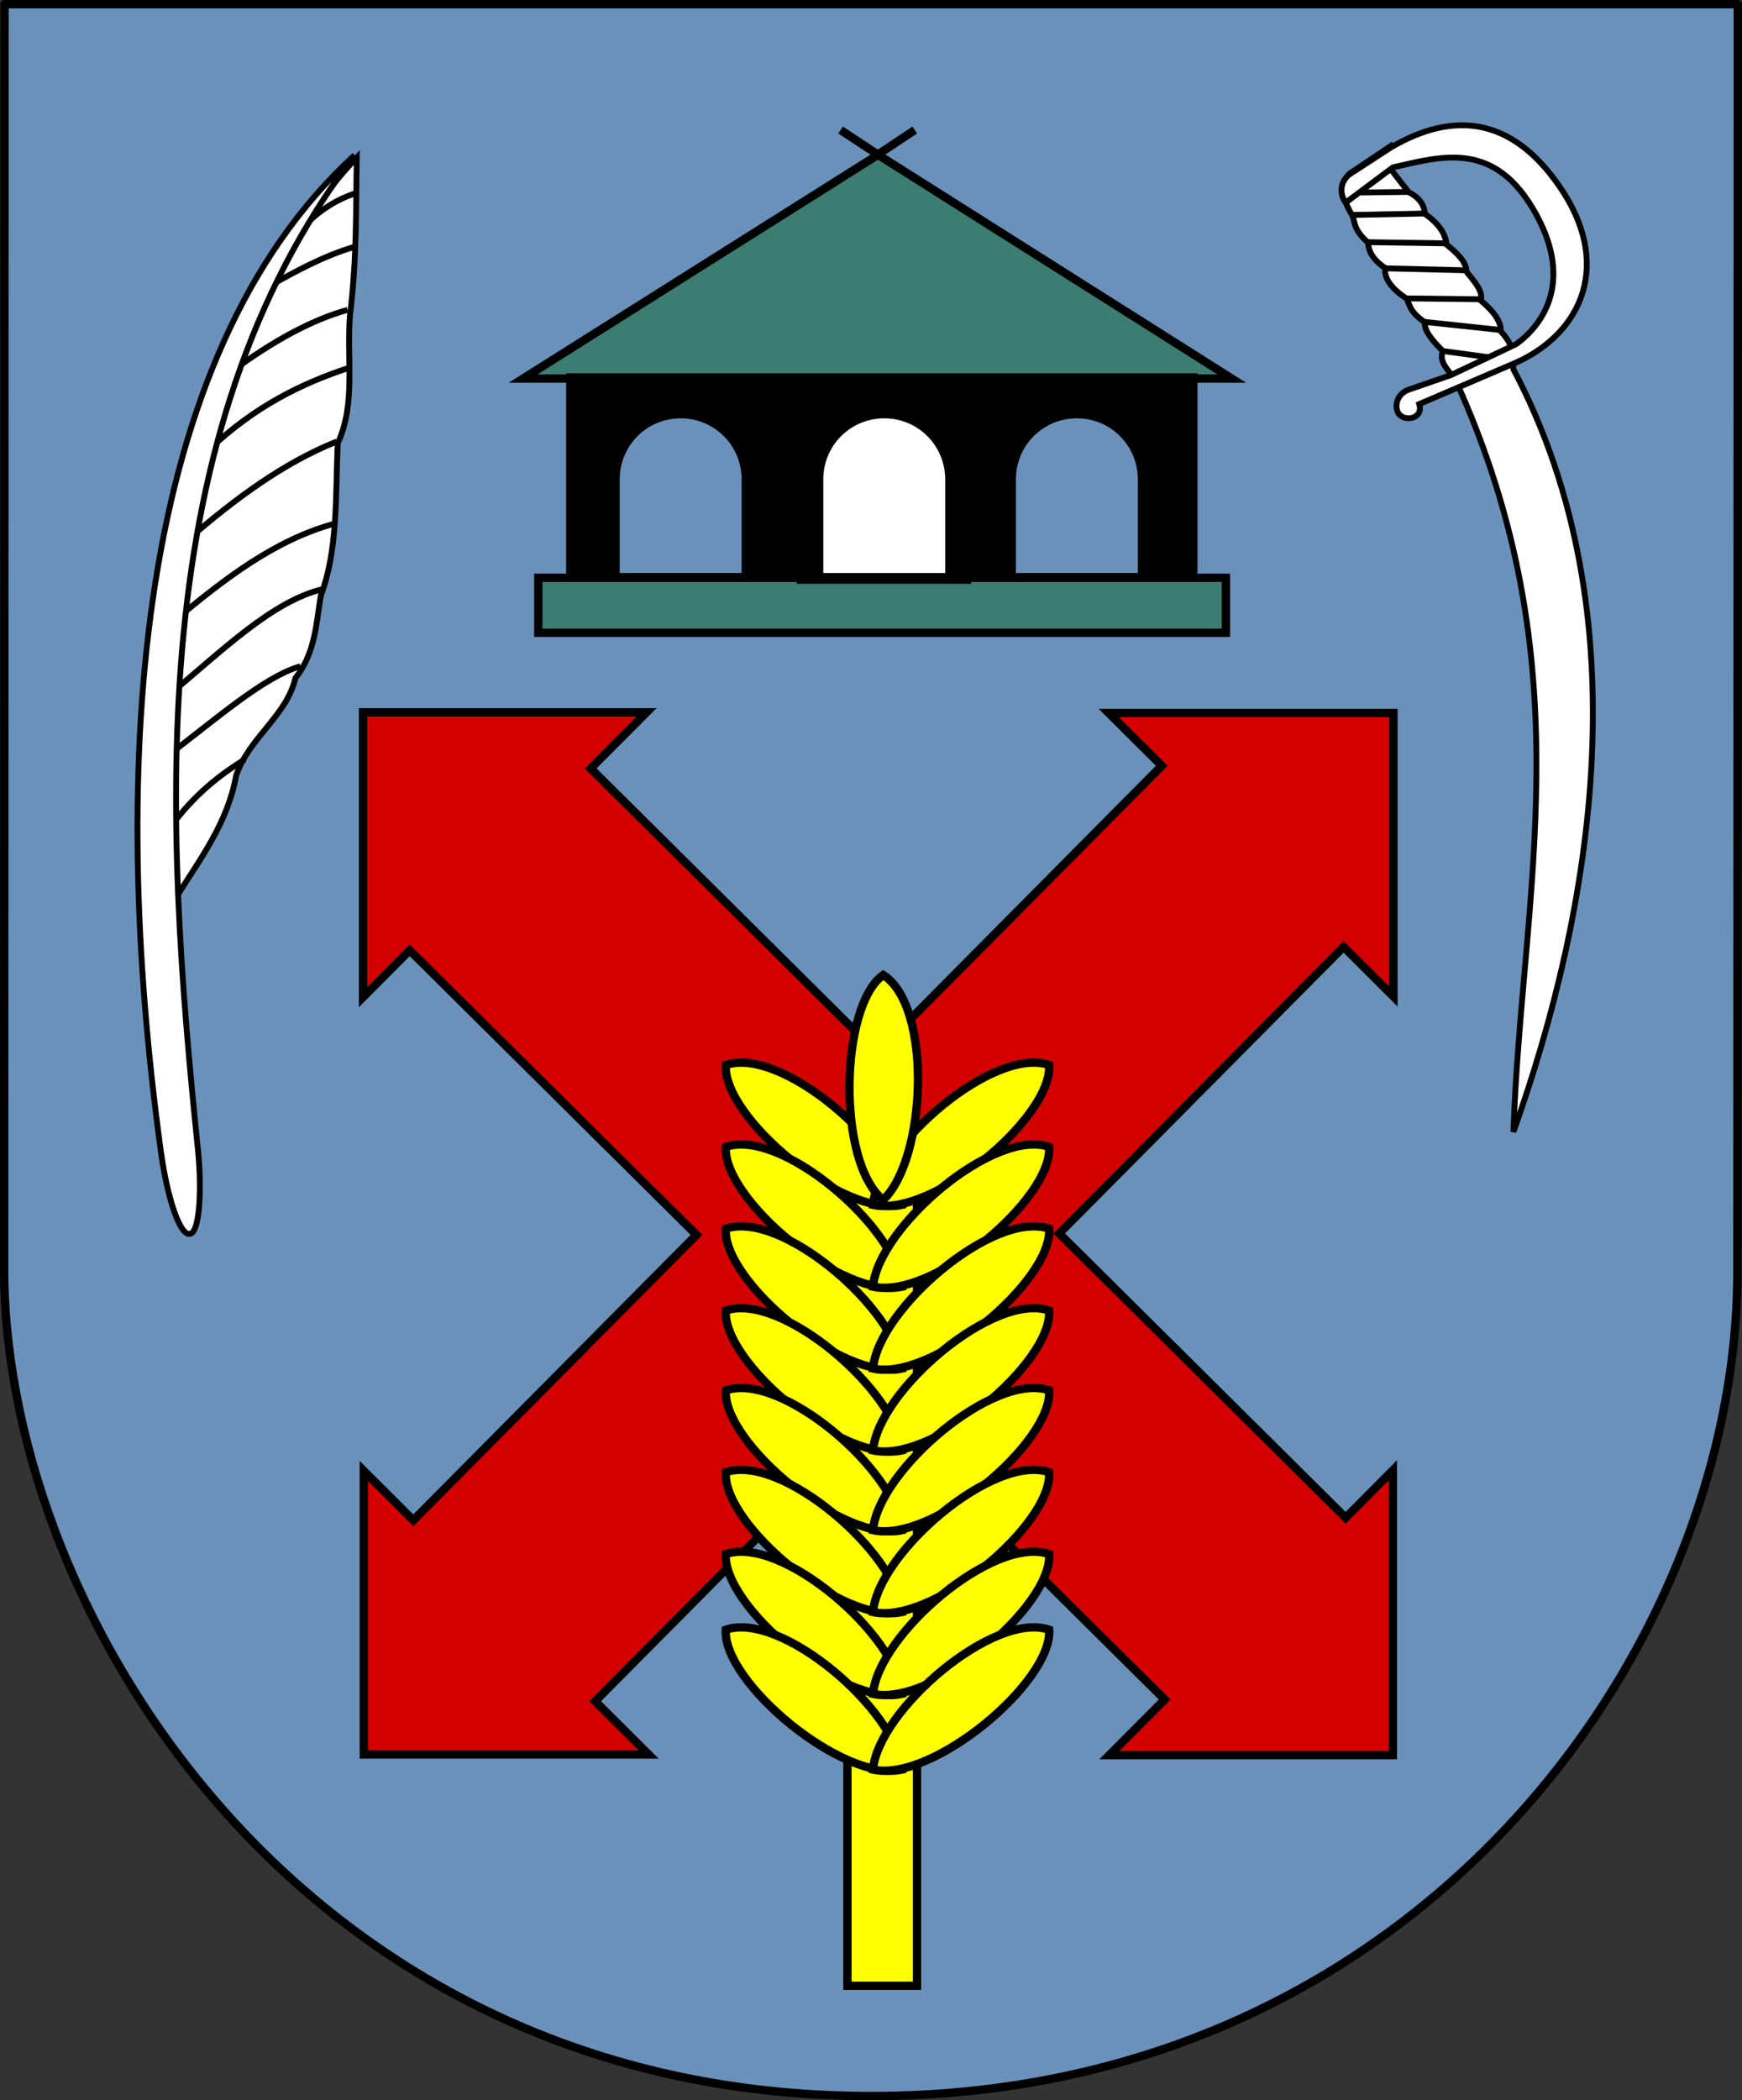
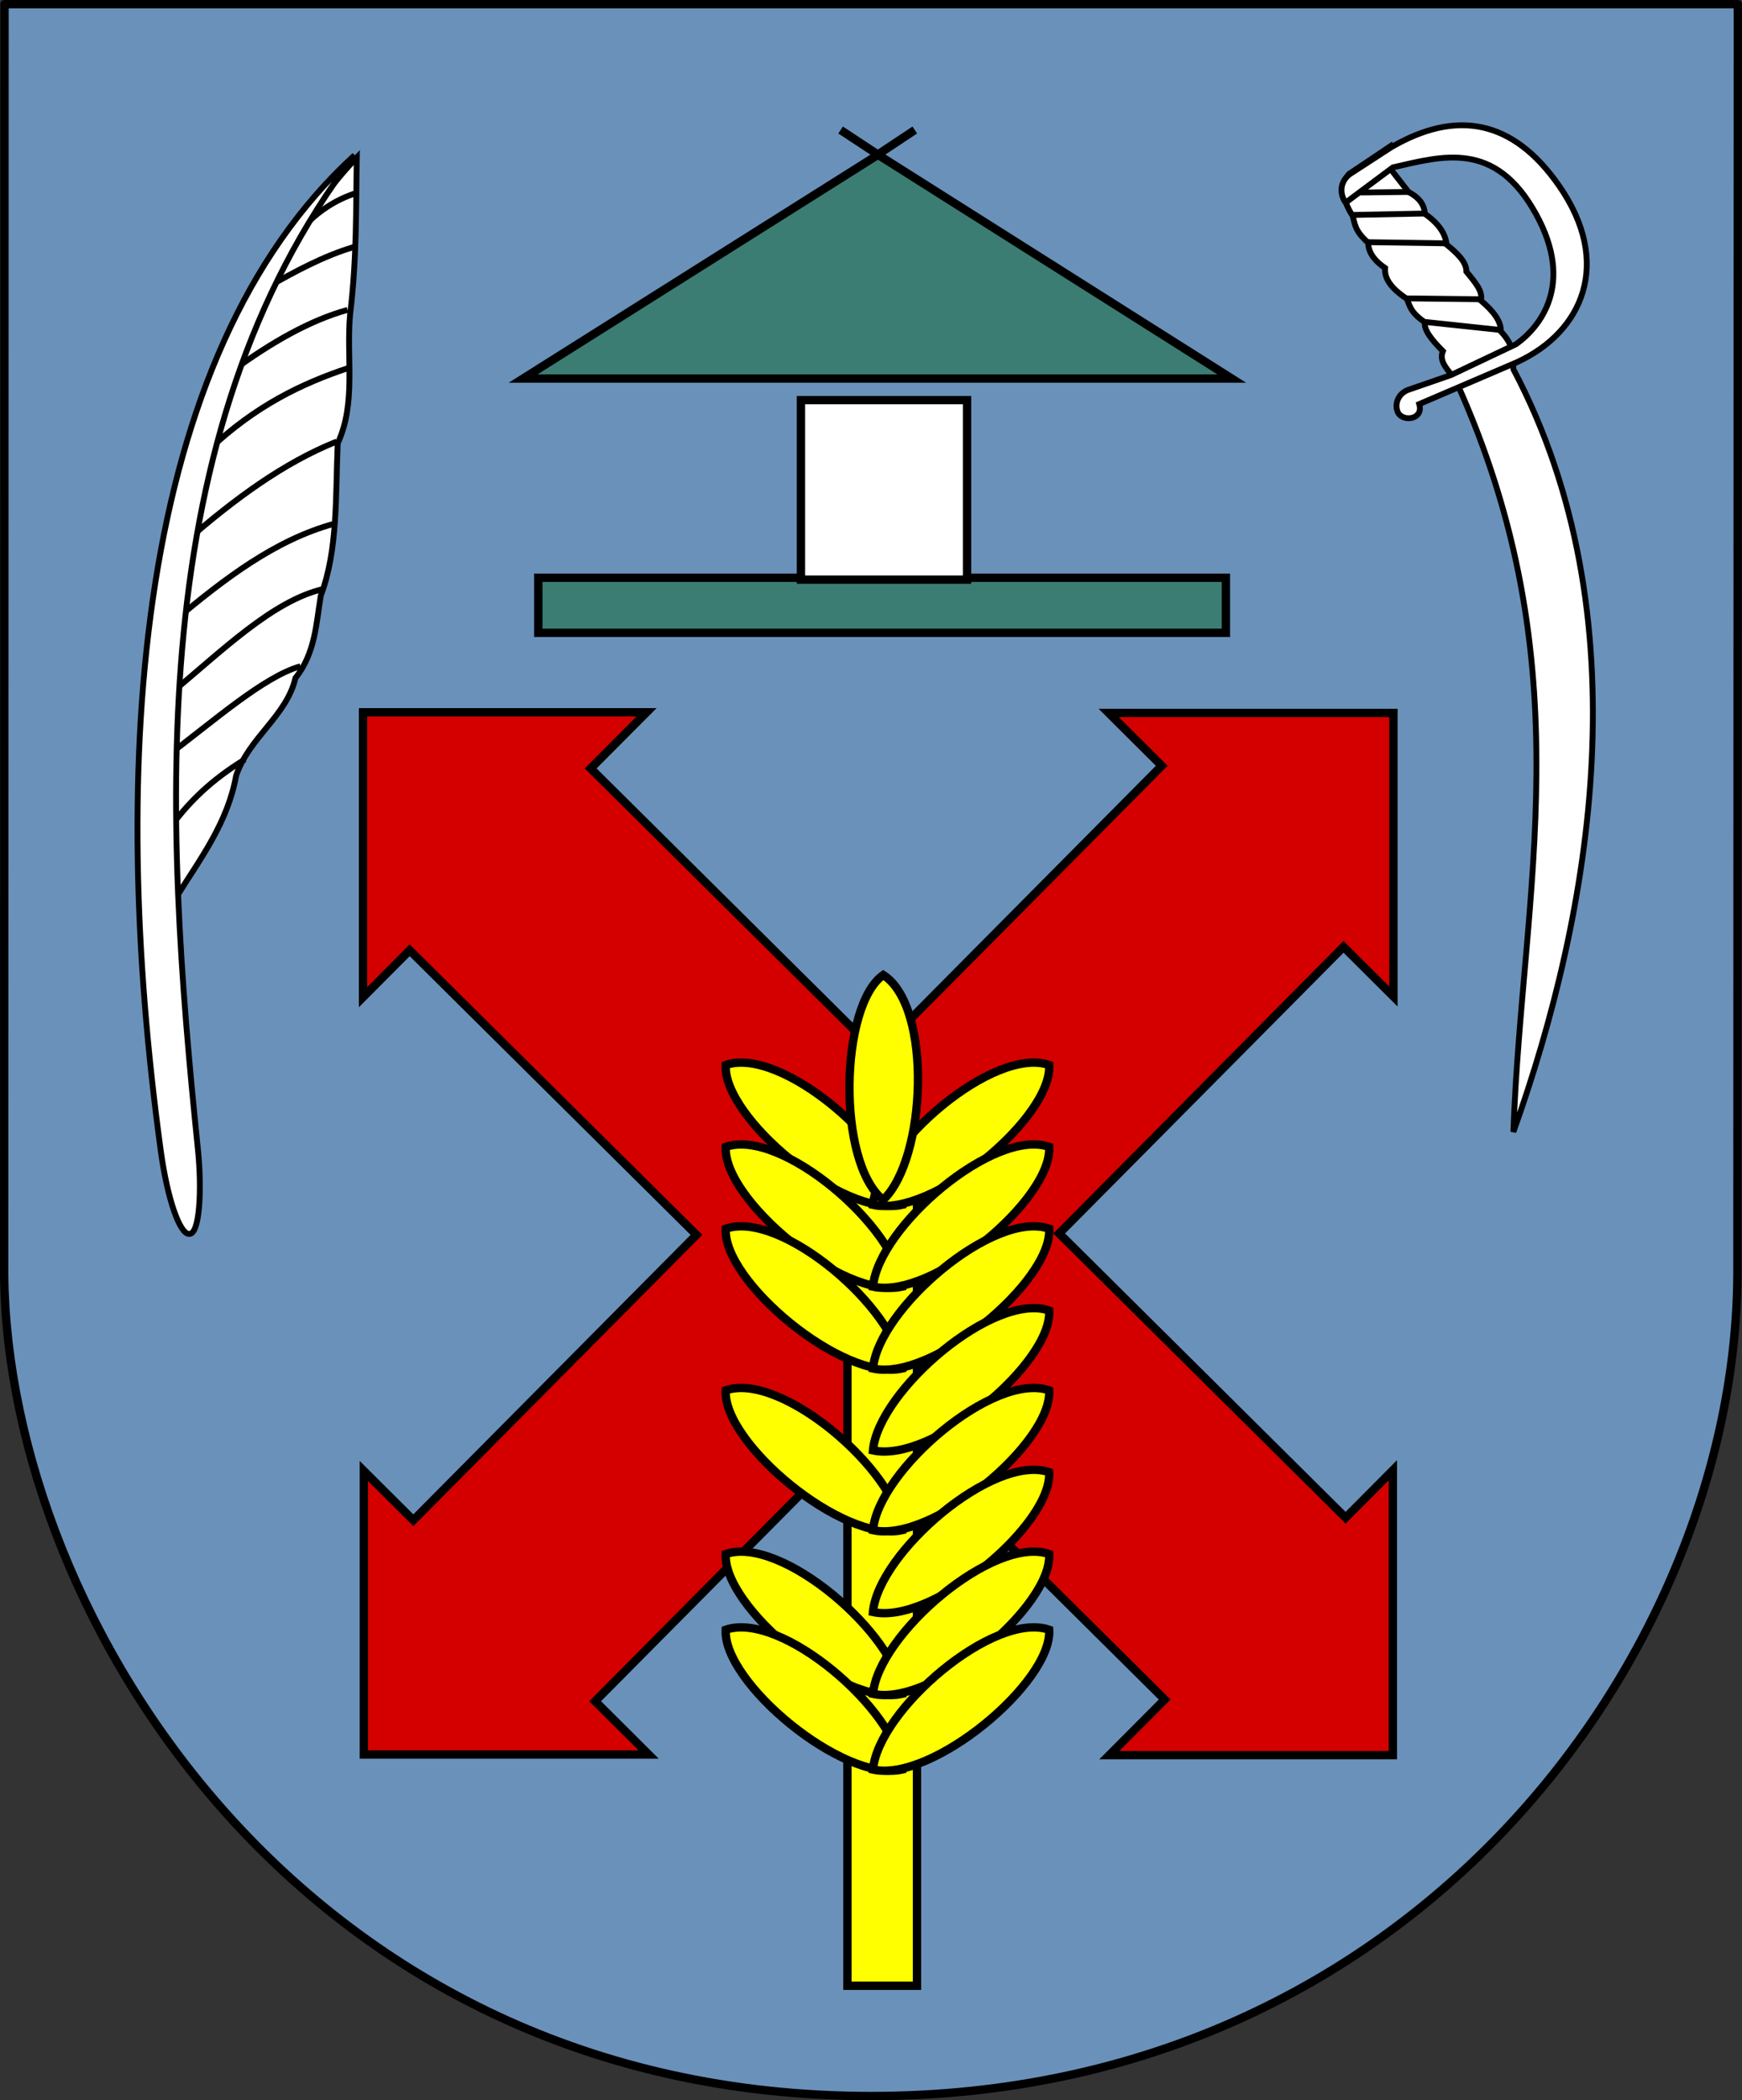
<svg xmlns="http://www.w3.org/2000/svg" xmlns:ns1="http://sodipodi.sourceforge.net/DTD/sodipodi-0.dtd" xmlns:ns2="http://www.inkscape.org/namespaces/inkscape" id="svg2" ns1:version="0.32" ns2:version="0.46" width="739.907" height="891.825" version="1.0" ns1:docname="POL_gmina_Nowa_Karczma_COA.svg" ns2:output_extension="org.inkscape.output.svg.inkscape">
  <rect width="100%" height="100%" fill="#333333" stroke="none" />
  <defs id="defs5">
    <ns2:perspective ns1:type="inkscape:persp3d" ns2:vp_x="0 : 526.18109 : 1" ns2:vp_y="0 : 1000 : 0" ns2:vp_z="744.09448 : 526.18109 : 1" ns2:persp3d-origin="372.04724 : 350.78739 : 1" id="perspective9" />
    <ns2:perspective id="perspective2514" ns2:persp3d-origin="372.04724 : 350.78739 : 1" ns2:vp_z="744.09448 : 526.18109 : 1" ns2:vp_y="0 : 1000 : 0" ns2:vp_x="0 : 526.18109 : 1" ns1:type="inkscape:persp3d" />
  </defs>
  <ns1:namedview ns2:window-height="850" ns2:window-width="1424" ns2:pageshadow="2" ns2:pageopacity="0.0" guidetolerance="10.0" gridtolerance="10.0" objecttolerance="10.0" borderopacity="1.0" bordercolor="#666666" pagecolor="#ffffff" id="base" showgrid="false" ns2:zoom="0.70548984" ns2:cx="469.59256" ns2:cy="461.92655" ns2:window-x="0" ns2:window-y="14" ns2:current-layer="svg2" />
  <g id="g3446" transform="translate(416.415,337.211)">
    <g style="fill:#6a91ba;fill-opacity:1" ns2:label="Layer 1" id="layer1" transform="translate(-403.604,-283.661)">
      <path ns1:nodetypes="ccssccc" id="path3405" d="M -10.894,-51.778 L -11.039,487.94 L -11.034,488.354 C -9.261,633.916 117.279,836.512 357.2,836.503 C 587.831,836.494 724.181,648.508 725.144,487.94 L 725.325,-51.778 L -10.894,-51.778 z" style="fill:#6a91ba;fill-opacity:1;fill-rule:nonzero;stroke:#000000;stroke-width:3.543;stroke-linecap:round;stroke-linejoin:round;stroke-miterlimit:4;stroke-dasharray:none;stroke-dashoffset:0;stroke-opacity:1" />
    </g>
    <g style="stroke:#000000;stroke-width:2.48;stroke-miterlimit:4;stroke-dasharray:none;stroke-opacity:1" transform="translate(-893.107,0)" id="g2528">
      <path style="fill:#ffffff;fill-opacity:1;fill-rule:evenodd;stroke:#000000;stroke-width:2.48;stroke-linecap:butt;stroke-linejoin:miter;stroke-miterlimit:4;stroke-dasharray:none;stroke-opacity:1" d="M 628.226,-270.336 C 627.837,-248.647 628.331,-227.839 625.384,-203.591 C 623.729,-185.377 628.053,-165.967 620.138,-149.005 C 619.155,-126.869 620.332,-103.87 612.948,-84.295 C 610.962,-72.29 610.626,-59.954 602.163,-49.244 C 598.399,-33.15 582.542,-24.13 576.998,-7.901 C 573.437,12.071 561.894,27.255 551.833,43.327 C 539.233,-54.846 560.568,-199.077 628.226,-270.336 z" id="path2508" ns1:nodetypes="cccccccc" />
      <path style="fill:none;fill-opacity:0.75;fill-rule:evenodd;stroke:#000000;stroke-width:2.48;stroke-linecap:butt;stroke-linejoin:miter;stroke-miterlimit:4;stroke-dasharray:none;stroke-opacity:1" d="M 605.308,-240.496 C 611.661,-247.467 619.302,-252.505 628.391,-255.372 L 628.391,-255.372" id="path2510" ns1:nodetypes="ccc" />
      <path style="fill:none;fill-opacity:0.75;fill-rule:evenodd;stroke:#000000;stroke-width:2.48;stroke-linecap:butt;stroke-linejoin:miter;stroke-miterlimit:4;stroke-dasharray:none;stroke-opacity:1" d="M 590.431,-215.36 C 602.095,-221.956 613.846,-228.378 626.852,-232.288" id="path2512" ns1:nodetypes="cc" />
      <path style="fill:none;fill-opacity:0.75;fill-rule:evenodd;stroke:#000000;stroke-width:2.48;stroke-linecap:butt;stroke-linejoin:miter;stroke-miterlimit:4;stroke-dasharray:none;stroke-opacity:1" d="M 575.042,-179.452 C 592.093,-191.988 608.603,-201.277 624.288,-205.614" id="path2514" ns1:nodetypes="cc" />
      <path style="fill:none;fill-opacity:0.75;fill-rule:evenodd;stroke:#000000;stroke-width:2.48;stroke-linecap:butt;stroke-linejoin:miter;stroke-miterlimit:4;stroke-dasharray:none;stroke-opacity:1" d="M 565.296,-146.109 C 585.131,-164.931 604.966,-174.398 624.8,-180.991" id="path2516" ns1:nodetypes="cc" />
      <path style="fill:none;fill-opacity:0.75;fill-rule:evenodd;stroke:#000000;stroke-width:2.48;stroke-linecap:butt;stroke-linejoin:miter;stroke-miterlimit:4;stroke-dasharray:none;stroke-opacity:1" d="M 556.575,-108.149 C 576.484,-125.37 597.044,-140.634 619.671,-149.7" id="path2518" ns1:nodetypes="cc" />
      <path style="fill:none;fill-opacity:0.75;fill-rule:evenodd;stroke:#000000;stroke-width:2.48;stroke-linecap:butt;stroke-linejoin:miter;stroke-miterlimit:4;stroke-dasharray:none;stroke-opacity:1" d="M 550.932,-73.78 C 572.012,-91.434 593.522,-107.944 618.645,-114.818" id="path2520" ns1:nodetypes="cc" />
      <path style="fill:none;fill-opacity:0.75;fill-rule:evenodd;stroke:#000000;stroke-width:2.48;stroke-linecap:butt;stroke-linejoin:miter;stroke-miterlimit:4;stroke-dasharray:none;stroke-opacity:1" d="M 548.881,-42.488 C 570.596,-60.423 592.312,-82.077 614.028,-87.117" id="path2522" ns1:nodetypes="cc" />
      <path style="fill:none;fill-opacity:0.75;fill-rule:evenodd;stroke:#000000;stroke-width:2.48;stroke-linecap:butt;stroke-linejoin:miter;stroke-miterlimit:4;stroke-dasharray:none;stroke-opacity:1" d="M 547.855,-16.327 C 567.388,-30.911 588.54,-49.813 604.282,-54.287" id="path2524" ns1:nodetypes="cc" />
      <path style="fill:none;fill-opacity:0.75;fill-rule:evenodd;stroke:#000000;stroke-width:2.48;stroke-linecap:butt;stroke-linejoin:miter;stroke-miterlimit:4;stroke-dasharray:none;stroke-opacity:1" d="M 548.368,14.964 C 559.14,0.056 569.912,-7.994 580.685,-14.788" id="path2526" ns1:nodetypes="cc" />
      <path style="fill:#ffffff;fill-opacity:1;fill-rule:evenodd;stroke:#000000;stroke-width:2.48;stroke-linecap:butt;stroke-linejoin:miter;stroke-miterlimit:4;stroke-dasharray:none;stroke-opacity:1" d="M 557.058,186.746 C 553.104,187.002 547.791,172.062 544.948,151.251 C 522.434,-13.56 533.99,-186.167 627.286,-271.273 C 536.859,-152.502 546.296,10.258 560.749,150.781 C 562.546,168.248 561.482,187.022 557.058,186.746 z" id="path2506" ns1:nodetypes="cscsc" />
    </g>
    <g style="stroke:#000000;stroke-width:2.48;stroke-miterlimit:4;stroke-dasharray:none;stroke-opacity:1" transform="translate(-894.876,0)" id="g2559">
      <path style="fill:#ffffff;fill-opacity:1;fill-rule:evenodd;stroke:#000000;stroke-width:2.48;stroke-linecap:butt;stroke-linejoin:miter;stroke-miterlimit:4;stroke-dasharray:none;stroke-opacity:1" d="M 1068.748,-274.935 L 1051.426,-263.314 C 1048.193,-259.62 1048.222,-252.67 1052.961,-245.618 C 1054.008,-242.224 1053.684,-239.344 1059.583,-234.13 C 1059.675,-230.555 1061.551,-226.981 1066.775,-223.406 C 1066.341,-219.057 1069.347,-214.708 1075.985,-210.359 C 1077.34,-207.334 1077.437,-204.624 1083.66,-200.382 C 1083.18,-197.048 1086.71,-192.712 1091.334,-188.102 C 1089.367,-183.54 1093.864,-179.785 1096.707,-175.823 C 1151.891,-54.295 1124.903,40.821 1121.265,143.442 C 1154.631,50.047 1176.601,-75.67 1121.265,-180.428 C 1120.968,-185.352 1122.272,-189.796 1115.893,-196.545 C 1116.138,-200.554 1112.989,-204.94 1107.451,-209.591 C 1108.493,-213.685 1104.594,-217.778 1101.311,-221.871 C 1101.343,-226.115 1097.258,-229.77 1092.869,-233.383 C 1092.461,-237.732 1089.846,-242.081 1083.66,-246.43 C 1083.453,-250.099 1081.455,-253.255 1076.752,-255.639 L 1069.451,-265.002 L 1068.748,-274.935 z" id="path2541" ns1:nodetypes="ccccccccccccccccccc" />
      <path style="fill:none;fill-opacity:0.75;fill-rule:evenodd;stroke:#000000;stroke-width:2.48;stroke-linecap:butt;stroke-linejoin:miter;stroke-miterlimit:4;stroke-dasharray:none;stroke-opacity:1" d="M 1053.008,-245.939 L 1083.627,-246.542" id="path2543" />
      <path style="fill:none;fill-opacity:0.75;fill-rule:evenodd;stroke:#000000;stroke-width:2.48;stroke-linecap:butt;stroke-linejoin:miter;stroke-miterlimit:4;stroke-dasharray:none;stroke-opacity:1" d="M 1056.383,-255.463 L 1076.515,-255.704" id="path2545" />
      <path style="fill:none;fill-opacity:0.75;fill-rule:evenodd;stroke:#000000;stroke-width:2.48;stroke-linecap:butt;stroke-linejoin:miter;stroke-miterlimit:4;stroke-dasharray:none;stroke-opacity:1" d="M 1059.397,-234.366 L 1092.669,-233.884" id="path2547" />
-       <path style="fill:none;fill-opacity:0.75;fill-rule:evenodd;stroke:#000000;stroke-width:2.48;stroke-linecap:butt;stroke-linejoin:miter;stroke-miterlimit:4;stroke-dasharray:none;stroke-opacity:1" d="M 1066.389,-223.276 L 1101.107,-222.432" id="path2549" />
      <path style="fill:none;fill-opacity:0.75;fill-rule:evenodd;stroke:#000000;stroke-width:2.48;stroke-linecap:butt;stroke-linejoin:miter;stroke-miterlimit:4;stroke-dasharray:none;stroke-opacity:1" d="M 1075.792,-210.497 L 1107.255,-210.136" id="path2551" />
      <path style="fill:none;fill-opacity:0.75;fill-rule:evenodd;stroke:#000000;stroke-width:2.48;stroke-linecap:butt;stroke-linejoin:miter;stroke-miterlimit:4;stroke-dasharray:none;stroke-opacity:1" d="M 1083.748,-200.492 L 1115.453,-197.116" id="path2553" />
-       <path style="fill:none;fill-opacity:0.75;fill-rule:evenodd;stroke:#000000;stroke-width:2.48;stroke-linecap:butt;stroke-linejoin:miter;stroke-miterlimit:4;stroke-dasharray:none;stroke-opacity:1" d="M 1090.981,-188.196 L 1113.162,-185.182" id="path2555" />
      <path style="fill:#ffffff;fill-opacity:1;fill-rule:evenodd;stroke:#000000;stroke-width:2.48;stroke-linecap:butt;stroke-linejoin:miter;stroke-miterlimit:4;stroke-dasharray:none;stroke-opacity:1" d="M 1069.395,-274.697 C 1096.806,-290.645 1120.955,-286.728 1140.688,-258.3 C 1163.508,-225.425 1150.676,-196.265 1122.864,-183.442 L 1081.277,-165.619 C 1083.159,-159.38 1075.176,-157.94 1072.484,-161.579 C 1070.561,-164.906 1071.862,-169.659 1076.286,-171.56 L 1094.823,-177.976 L 1122.389,-191.047 C 1132.618,-198.328 1147.27,-216.412 1130.944,-246.18 C 1113.511,-277.969 1090.967,-270.854 1070.108,-266.142 L 1050.008,-251.159 C 1048.1,-253.709 1046.749,-259.111 1051.529,-263.087 L 1069.395,-274.697 z" id="path2557" ns1:nodetypes="csccccccscccc" />
    </g>
    <g style="stroke:#000000;stroke-width:3.543;stroke-miterlimit:4;stroke-dasharray:none;stroke-opacity:1" transform="translate(-886.805,0)" id="g3360">
      <rect style="opacity:1;fill:#3b7d73;fill-opacity:1;fill-rule:nonzero;stroke:#000000;stroke-width:3.543;stroke-linecap:round;stroke-linejoin:miter;stroke-miterlimit:4;stroke-dasharray:none;stroke-opacity:1" id="rect3340" width="292.052" height="23.384" x="699.035" y="-91.876" />
      <path style="fill:#3b7d73;fill-opacity:1;fill-rule:evenodd;stroke:#000000;stroke-width:3.543;stroke-linecap:butt;stroke-linejoin:miter;stroke-miterlimit:4;stroke-dasharray:none;stroke-opacity:1" d="M 692.567,-176.456 L 993.575,-176.456 L 843.32,-271.485 L 692.567,-176.456 z" id="path3342" />
      <path style="fill:none;fill-opacity:0.75;fill-rule:evenodd;stroke:#000000;stroke-width:3.543;stroke-linecap:butt;stroke-linejoin:miter;stroke-miterlimit:4;stroke-dasharray:none;stroke-opacity:1" d="M 858.939,-281.999 L 843.252,-271.584 L 827.43,-282.001" id="path3344" ns1:nodetypes="ccc" />
      <rect style="opacity:1;fill:#ffffff;fill-opacity:1;fill-rule:nonzero;stroke:#000000;stroke-width:3.543;stroke-linecap:round;stroke-linejoin:miter;stroke-miterlimit:4;stroke-dasharray:none;stroke-opacity:1" id="rect3358" width="70.553" height="76.218" x="810.587" y="-167.296" />
-       <path style="opacity:1;fill:#000000;fill-opacity:1;fill-rule:nonzero;stroke:#000000;stroke-width:3.543;stroke-linecap:round;stroke-linejoin:miter;stroke-miterlimit:4;stroke-dasharray:none;stroke-opacity:1" d="M 712.625,-176.938 L 712.625,-91.906 L 977.25,-91.906 L 977.25,-176.938 L 712.625,-176.938 z M 759.5,-161.344 C 774.822,-161.344 787.156,-149.01 787.156,-133.688 L 787.156,-92.125 L 731.844,-92.125 L 731.844,-133.688 C 731.844,-149.01 744.178,-161.344 759.5,-161.344 z M 845.969,-161.344 C 861.291,-161.344 873.625,-149.01 873.625,-133.688 L 873.625,-92.125 L 818.312,-92.125 L 818.312,-133.688 C 818.313,-149.01 830.647,-161.344 845.969,-161.344 z M 927.781,-161.344 C 943.103,-161.344 955.438,-149.01 955.438,-133.688 L 955.438,-92.125 L 900.125,-92.125 L 900.125,-133.688 C 900.125,-149.01 912.459,-161.344 927.781,-161.344 z" id="rect3346" />
    </g>
    <path id="rect3367" d="M -262.22,-34.75 L -262.22,86.219 L -242.408,66.312 L -120.595,187.156 L -240.845,308.344 L -261.877,287.406 L -261.877,407.812 L -140.908,407.812 L -163.627,385.188 L -43.252,263.875 L 78.28,384.469 L 54.748,408.094 L 175.186,408.094 L 175.186,287.125 L 155.123,307.281 L 33.467,186.562 L 154.248,64.844 L 175.436,85.938 L 175.436,-34.469 L 54.498,-34.469 L 77.03,-12.031 L -43.877,109.812 L -165.533,-10.906 L -141.783,-34.75 L -262.22,-34.75 z" style="opacity:1;fill:#d40000;fill-opacity:1;fill-rule:nonzero;stroke:#000000;stroke-width:3.543;stroke-linecap:round;stroke-linejoin:miter;stroke-miterlimit:4;stroke-dasharray:none;stroke-opacity:1" />
    <g transform="translate(-886.259,0)" id="g3426">
      <rect style="opacity:1;fill:#ffff00;fill-opacity:1;fill-rule:nonzero;stroke:#000000;stroke-width:3.543;stroke-linecap:round;stroke-linejoin:miter;stroke-miterlimit:4;stroke-dasharray:none;stroke-opacity:1" id="rect3424" width="29.542" height="352.766" x="829.782" y="153.247" />
      <path ns1:nodetypes="ccc" id="path3390" d="M 778.1,115.039 C 801.577,106.907 850.724,149.179 852.944,174.407 C 827.826,179.952 776.763,137.289 778.1,115.039 z" style="fill:#ffff00;fill-opacity:1;fill-rule:evenodd;stroke:#000000;stroke-width:3.543;stroke-linecap:butt;stroke-linejoin:miter;stroke-miterlimit:4;stroke-dasharray:none;stroke-opacity:1" />
      <path style="fill:#ffff00;fill-opacity:1;fill-rule:evenodd;stroke:#000000;stroke-width:3.543;stroke-linecap:butt;stroke-linejoin:miter;stroke-miterlimit:4;stroke-dasharray:none;stroke-opacity:1" d="M 915.478,115.039 C 892.001,106.907 842.854,149.179 840.634,174.407 C 865.752,179.952 916.815,137.289 915.478,115.039 z" id="path3392" ns1:nodetypes="ccc" />
      <path style="fill:#ffff00;fill-opacity:1;fill-rule:evenodd;stroke:#000000;stroke-width:3.543;stroke-linecap:butt;stroke-linejoin:miter;stroke-miterlimit:4;stroke-dasharray:none;stroke-opacity:1" d="M 778.1,149.794 C 801.577,141.662 850.724,183.935 852.944,209.162 C 827.826,214.707 776.763,172.044 778.1,149.794 z" id="path3394" ns1:nodetypes="ccc" />
      <path ns1:nodetypes="ccc" id="path3396" d="M 915.478,149.794 C 892.001,141.662 842.854,183.935 840.634,209.162 C 865.752,214.707 916.815,172.044 915.478,149.794 z" style="fill:#ffff00;fill-opacity:1;fill-rule:evenodd;stroke:#000000;stroke-width:3.543;stroke-linecap:butt;stroke-linejoin:miter;stroke-miterlimit:4;stroke-dasharray:none;stroke-opacity:1" />
      <path ns1:nodetypes="ccc" id="path3398" d="M 778.1,184.55 C 801.577,176.417 850.724,218.69 852.944,243.918 C 827.826,249.462 776.763,206.799 778.1,184.55 z" style="fill:#ffff00;fill-opacity:1;fill-rule:evenodd;stroke:#000000;stroke-width:3.543;stroke-linecap:butt;stroke-linejoin:miter;stroke-miterlimit:4;stroke-dasharray:none;stroke-opacity:1" />
      <path style="fill:#ffff00;fill-opacity:1;fill-rule:evenodd;stroke:#000000;stroke-width:3.543;stroke-linecap:butt;stroke-linejoin:miter;stroke-miterlimit:4;stroke-dasharray:none;stroke-opacity:1" d="M 915.478,184.55 C 892.001,176.417 842.854,218.69 840.634,243.918 C 865.752,249.462 916.815,206.799 915.478,184.55 z" id="path3400" ns1:nodetypes="ccc" />
-       <path style="fill:#ffff00;fill-opacity:1;fill-rule:evenodd;stroke:#000000;stroke-width:3.543;stroke-linecap:butt;stroke-linejoin:miter;stroke-miterlimit:4;stroke-dasharray:none;stroke-opacity:1" d="M 778.1,219.305 C 801.577,211.173 850.724,253.445 852.944,278.673 C 827.826,284.217 776.763,241.555 778.1,219.305 z" id="path3402" ns1:nodetypes="ccc" />
      <path ns1:nodetypes="ccc" id="path3404" d="M 915.478,219.305 C 892.001,211.173 842.854,253.445 840.634,278.673 C 865.752,284.217 916.815,241.555 915.478,219.305 z" style="fill:#ffff00;fill-opacity:1;fill-rule:evenodd;stroke:#000000;stroke-width:3.543;stroke-linecap:butt;stroke-linejoin:miter;stroke-miterlimit:4;stroke-dasharray:none;stroke-opacity:1" />
      <path ns1:nodetypes="ccc" id="path3406" d="M 778.1,253.191 C 801.577,245.059 850.724,287.331 852.944,312.559 C 827.826,318.104 776.763,275.441 778.1,253.191 z" style="fill:#ffff00;fill-opacity:1;fill-rule:evenodd;stroke:#000000;stroke-width:3.543;stroke-linecap:butt;stroke-linejoin:miter;stroke-miterlimit:4;stroke-dasharray:none;stroke-opacity:1" />
      <path style="fill:#ffff00;fill-opacity:1;fill-rule:evenodd;stroke:#000000;stroke-width:3.543;stroke-linecap:butt;stroke-linejoin:miter;stroke-miterlimit:4;stroke-dasharray:none;stroke-opacity:1" d="M 915.478,253.191 C 892.001,245.059 842.854,287.331 840.634,312.559 C 865.752,318.104 916.815,275.441 915.478,253.191 z" id="path3408" ns1:nodetypes="ccc" />
-       <path style="fill:#ffff00;fill-opacity:1;fill-rule:evenodd;stroke:#000000;stroke-width:3.543;stroke-linecap:butt;stroke-linejoin:miter;stroke-miterlimit:4;stroke-dasharray:none;stroke-opacity:1" d="M 778.1,287.946 C 801.577,279.814 850.724,322.087 852.944,347.314 C 827.826,352.859 776.763,310.196 778.1,287.946 z" id="path3410" ns1:nodetypes="ccc" />
      <path ns1:nodetypes="ccc" id="path3412" d="M 915.478,287.946 C 892.001,279.814 842.854,322.087 840.634,347.314 C 865.752,352.859 916.815,310.196 915.478,287.946 z" style="fill:#ffff00;fill-opacity:1;fill-rule:evenodd;stroke:#000000;stroke-width:3.543;stroke-linecap:butt;stroke-linejoin:miter;stroke-miterlimit:4;stroke-dasharray:none;stroke-opacity:1" />
      <path ns1:nodetypes="ccc" id="path3414" d="M 778.1,322.702 C 801.577,314.57 850.724,356.842 852.944,382.07 C 827.826,387.614 776.763,344.951 778.1,322.702 z" style="fill:#ffff00;fill-opacity:1;fill-rule:evenodd;stroke:#000000;stroke-width:3.543;stroke-linecap:butt;stroke-linejoin:miter;stroke-miterlimit:4;stroke-dasharray:none;stroke-opacity:1" />
      <path style="fill:#ffff00;fill-opacity:1;fill-rule:evenodd;stroke:#000000;stroke-width:3.543;stroke-linecap:butt;stroke-linejoin:miter;stroke-miterlimit:4;stroke-dasharray:none;stroke-opacity:1" d="M 915.478,322.702 C 892.001,314.57 842.854,356.842 840.634,382.07 C 865.752,387.614 916.815,344.951 915.478,322.702 z" id="path3416" ns1:nodetypes="ccc" />
      <path style="fill:#ffff00;fill-opacity:1;fill-rule:evenodd;stroke:#000000;stroke-width:3.543;stroke-linecap:butt;stroke-linejoin:miter;stroke-miterlimit:4;stroke-dasharray:none;stroke-opacity:1" d="M 778.1,354.85 C 801.577,346.718 850.724,388.991 852.944,414.218 C 827.826,419.763 776.763,377.1 778.1,354.85 z" id="path3418" ns1:nodetypes="ccc" />
      <path ns1:nodetypes="ccc" id="path3420" d="M 915.478,354.85 C 892.001,346.718 842.854,388.991 840.634,414.218 C 865.752,419.763 916.815,377.1 915.478,354.85 z" style="fill:#ffff00;fill-opacity:1;fill-rule:evenodd;stroke:#000000;stroke-width:3.543;stroke-linecap:butt;stroke-linejoin:miter;stroke-miterlimit:4;stroke-dasharray:none;stroke-opacity:1" />
      <path style="fill:#ffff00;fill-opacity:1;fill-rule:evenodd;stroke:#000000;stroke-width:3.543;stroke-linecap:butt;stroke-linejoin:miter;stroke-miterlimit:4;stroke-dasharray:none;stroke-opacity:1" d="M 845.008,76.803 C 865.962,90.154 863.35,154.927 844.955,172.334 C 825.011,156.09 826.738,89.572 845.008,76.803 z" id="path3388" ns1:nodetypes="ccc" />
    </g>
  </g>
</svg>